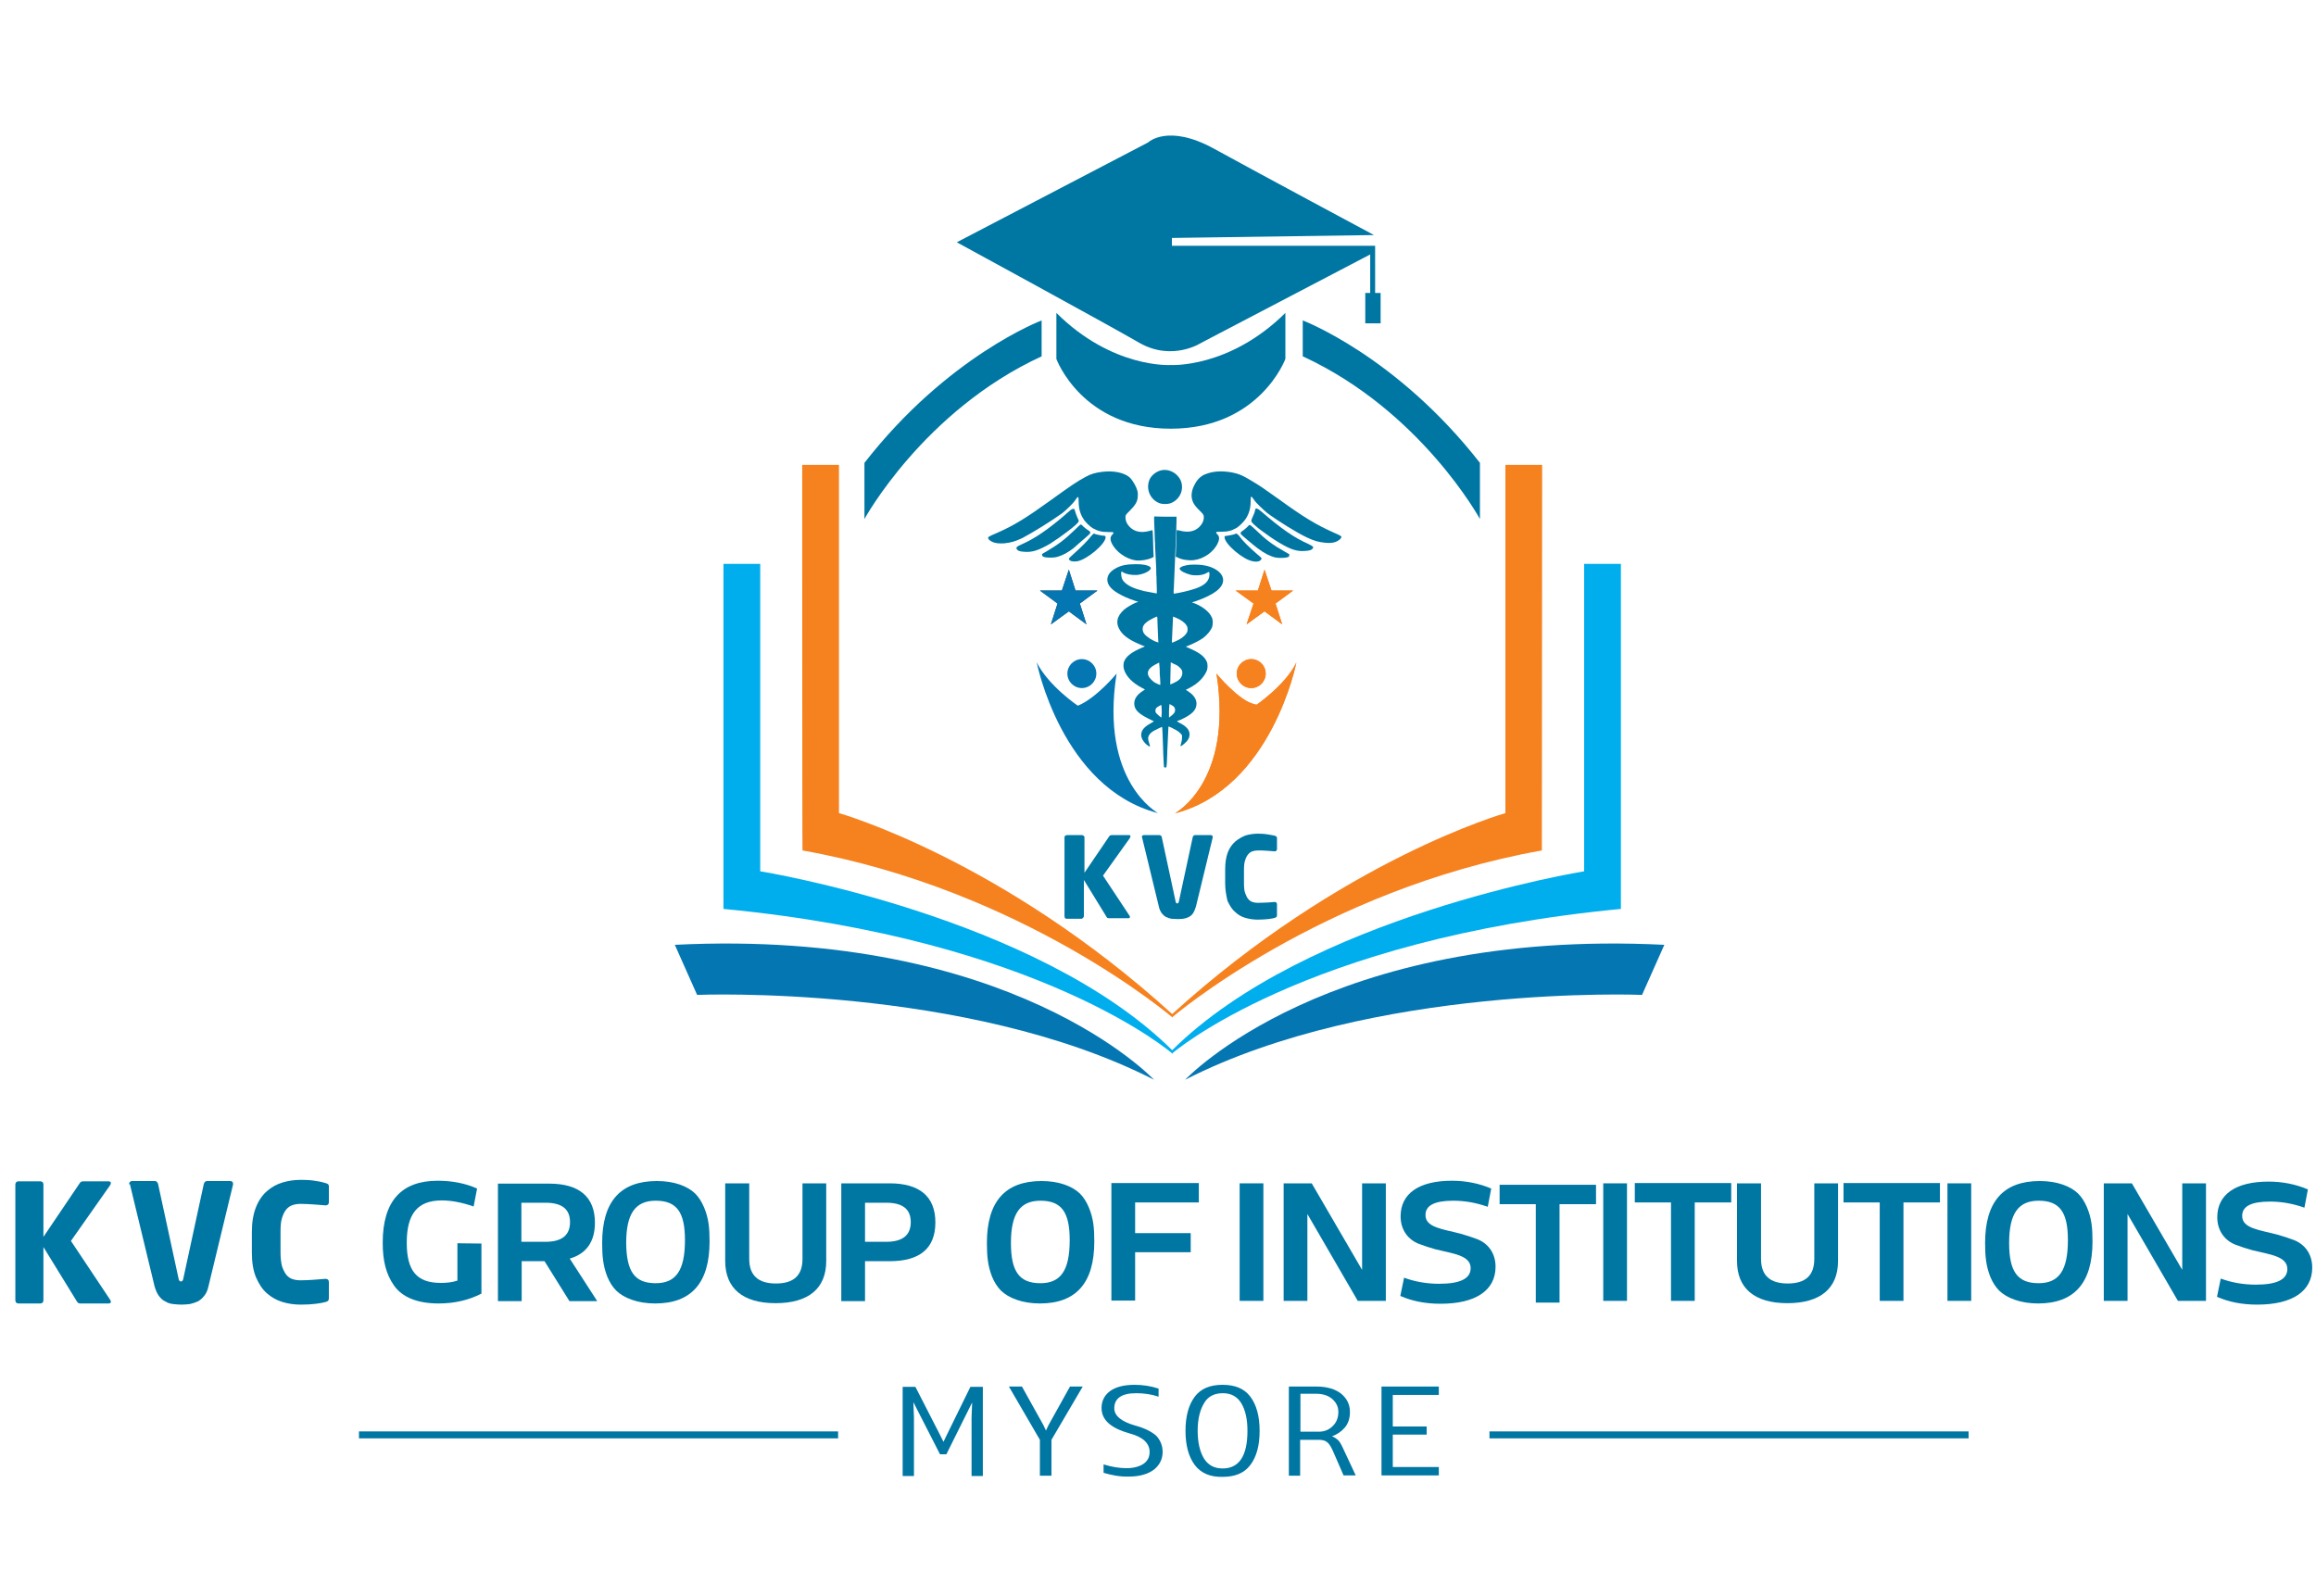
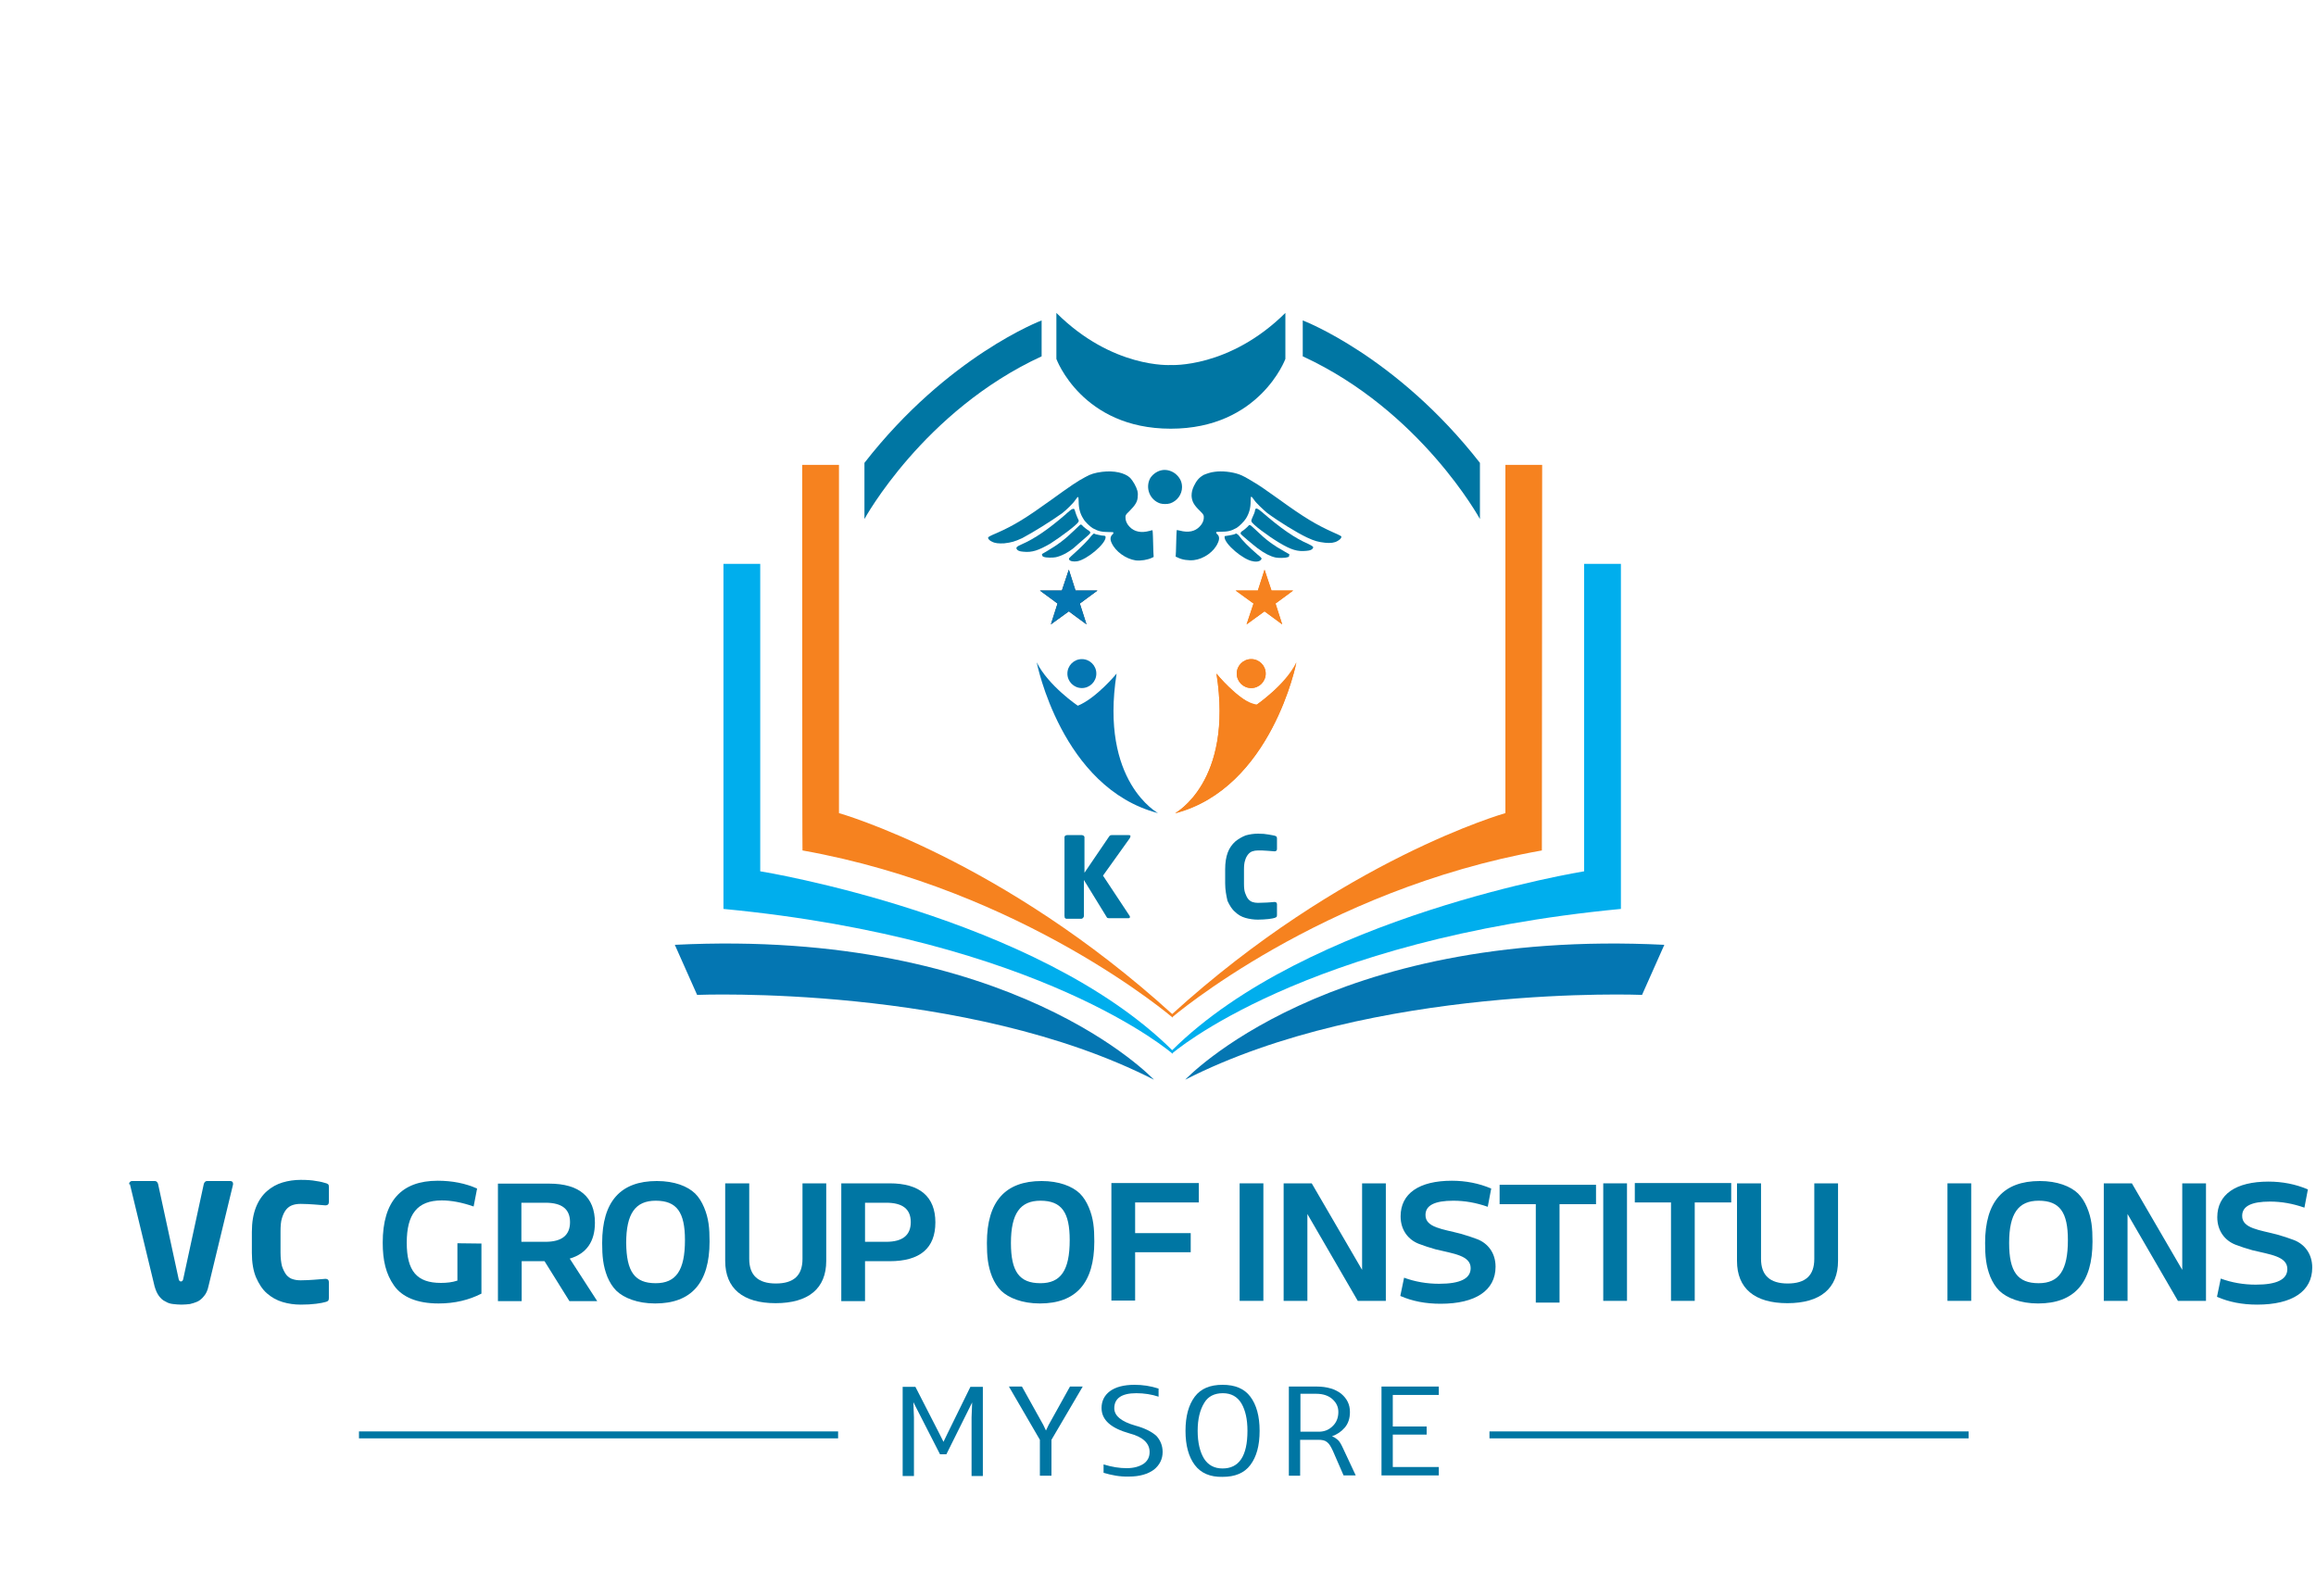
<svg xmlns="http://www.w3.org/2000/svg" version="1.1" id="Layer_1" x="0px" y="0px" viewBox="0 0 800 551.2" style="enable-background:new 0 0 800 551.2;" xml:space="preserve">
  <style type="text/css">
	.st0{fill:#0076A3;}
	.st1{fill:#314254;}
	.st2{fill:#F6821F;}
	.st3{fill:#0476B2;}
	.st4{fill:#00AEED;}
</style>
  <g>
    <g>
      <g>
        <g>
          <path class="st0" d="M400.7,173.9c1,0.3,2.5,0.3,3.5,0c2.4-0.8,4.1-3.1,4.1-5.6c0-1.7-0.6-3-1.8-4.2c-1.4-1.4-3.6-2.1-5.5-1.6      c-1.6,0.4-3.1,1.6-3.8,2.9C395.6,168.7,397.2,172.7,400.7,173.9z" />
        </g>
        <g>
          <path class="st0" d="M366.9,177.3c1.4-1.1,3.8-3.4,4.5-4.5c0.6-0.9,0.8-1.1,1-1.1c0.1,0.1,0.2,0.4,0.2,1.6      c0,2.3,0.5,4.2,1.6,5.9c0.6,1.1,2.3,2.7,3.3,3.3c1.8,1,3.1,1.3,5.4,1.3h0.3c1.3,0,1.4,0,1.4,0.3l0,0c0,0.1-0.1,0.4-0.4,0.6      c-0.7,0.7-0.8,1.7-0.2,2.9c1.3,2.9,4.9,5.5,8.3,6c1.8,0.2,4.1-0.2,5.6-0.9l0.6-0.3l-0.1-1.8c-0.1-4.3-0.2-7.3-0.3-7.4      s-0.5,0.1-1,0.2c-2.9,0.8-5.3,0.3-6.9-1.4c-0.8-0.8-1.3-1.8-1.4-2.7c-0.1-1.2-0.1-1.4,1.3-2.7c2.1-2.1,2.9-3.4,2.9-5.2      c0.1-0.7,0-1.3-0.1-1.8c-0.4-1.5-1.5-3.4-2.5-4.5c-1.9-1.8-5.6-2.6-9.7-2.1c-2.4,0.3-4.1,0.8-5.8,1.8c-2.7,1.4-5.3,3.2-11.8,7.9      c-8.6,6.2-12.8,8.8-18.7,11.4c-2.6,1.1-3.1,1.4-3.1,1.7c0,0.4,0.6,1,1.3,1.3c1.1,0.6,2.4,0.7,4.3,0.6c2.5-0.3,3.6-0.6,6.2-1.8      C356.7,184,363,180.1,366.9,177.3z" />
        </g>
        <g>
          <path class="st0" d="M460.5,183.9c-5.8-2.6-10-5.1-18.7-11.4c-5.3-3.8-6.8-4.8-9-6.1c-2.1-1.3-3.8-2.2-4.7-2.5      c-2.5-0.9-6-1.3-8.6-0.9c-1.2,0.1-2.9,0.7-3.8,1.1c-1.4,0.8-2.4,1.9-3.3,3.8c-0.6,1.3-0.8,2.2-0.8,3.4c0.1,1.9,0.8,3.2,2.9,5.2      c1.3,1.3,1.4,1.5,1.3,2.7c-0.1,0.9-0.6,1.9-1.4,2.7c-1.6,1.7-3.9,2.2-6.9,1.4c-0.5-0.1-1-0.2-1-0.2c-0.1,0.1-0.2,3.1-0.3,7.4      l-0.1,1.8l0.7,0.3c1.5,0.8,3.8,1.1,5.6,0.9c3.4-0.4,7-2.9,8.3-6c0.6-1.3,0.5-2.3-0.2-2.9c-0.2-0.2-0.4-0.4-0.4-0.6l0,0      c0-0.3,0.1-0.3,1.4-0.3h0.2c2.4,0,3.6-0.3,5.4-1.3c1-0.6,2.6-2.2,3.3-3.3c1.1-1.8,1.6-3.6,1.6-5.9c0-2,0.1-2.1,1.2-0.5      c0.7,1.1,3.1,3.3,4.5,4.5c3.9,2.9,10.2,6.8,13.8,8.5c2.6,1.2,3.7,1.5,6.2,1.8c1.9,0.2,3.3,0,4.3-0.6c0.7-0.4,1.3-0.9,1.3-1.3      C463.6,185.3,463,185,460.5,183.9z" />
        </g>
        <g>
          <path class="st0" d="M451.9,187.9c-4.8-2.1-9.4-5.3-16.1-11.1c-1.4-1.2-2-1.4-2.2-0.8c-0.1,0.2-0.1,0.4-0.1,0.4      c0,0.3-0.4,1.4-0.9,2.4c-0.4,0.9-0.4,0.9-0.3,1.4c0.4,1,5.6,4.9,9.6,7.3c4.2,2.5,6.3,3.1,9.3,2.8c1.4-0.1,2-0.4,2.3-0.9      C453.8,188.9,453.5,188.7,451.9,187.9z" />
        </g>
        <g>
          <path class="st0" d="M372.5,180.3c0.2-0.4,0.2-0.4-0.3-1.4c-0.4-0.9-0.6-1.5-1-2.8c-0.1-0.4-0.5-0.4-1.1-0.1      c-0.2,0.1-0.9,0.7-1.7,1.4l-0.1,0.1c-0.1,0.1-0.1,0.1-0.1,0.1c-6,5.2-10.8,8.5-15.4,10.5c-1.6,0.7-1.9,1-1.6,1.6      c0.3,0.5,0.9,0.8,2.3,0.9c3,0.3,5.1-0.4,9.3-2.8C366.8,185.2,372,181.3,372.5,180.3z" />
        </g>
        <g>
          <path class="st0" d="M376.5,184.3c0.3-0.4,0-0.8-0.9-1.3c-0.4-0.3-1.1-0.8-1.4-1.1c-0.6-0.7-0.8-0.8-1.1-0.6      c-0.1,0.1-1,0.9-1.9,1.8c-3.4,3.3-5.8,5.1-9.9,7.5l-1.4,0.8l0.1,0.4c0.1,0.4,0.1,0.4,0.6,0.6c0.8,0.3,3.1,0.3,4.1,0.1      c1.8-0.4,3.9-1.4,6.2-3.2C372.4,187.9,376.3,184.7,376.5,184.3z" />
        </g>
        <g>
          <path class="st0" d="M433.9,183.2c-1-0.9-1.9-1.8-2.1-1.8c-0.3-0.1-0.4,0-0.9,0.6c-0.4,0.4-1,0.9-1.4,1.2      c-0.9,0.5-1.1,0.9-0.9,1.3c0.2,0.3,4.1,3.6,5.8,4.9c2.4,1.8,4.4,2.8,6.2,3.2c0.9,0.2,3.3,0.2,4.1-0.1c0.5-0.1,0.6-0.2,0.6-0.6      l0.1-0.4l-1.4-0.8C439.7,188.3,437.3,186.5,433.9,183.2z" />
        </g>
        <g>
          <path class="st0" d="M380.5,185c-0.6-0.1-1.5-0.3-1.9-0.4c-0.4-0.1-0.7-0.3-0.7-0.3s-0.1,0.1-0.3,0.2c-0.1,0.1-0.4,0.4-0.6,0.6      c-1.2,1.6-3.5,3.9-6.3,6.4c-1.4,1.3-1.6,1.4-1.4,1.8c0.3,0.6,1.5,0.8,2.8,0.6c3.4-0.6,9.8-6,9.8-8.3c0-0.2-0.1-0.4-0.1-0.4      C381.7,185.1,381.1,185,380.5,185z" />
        </g>
        <g>
          <path class="st0" d="M434.3,191.5c-2.9-2.5-5.2-4.8-6.3-6.4c-0.3-0.4-0.9-0.8-1-0.8c0,0-0.3,0.1-0.7,0.3      c-0.4,0.1-1.2,0.3-1.9,0.4c-0.6,0.1-1.2,0.2-1.3,0.2s-0.1,0.2-0.1,0.4c0,2.3,6.4,7.8,9.8,8.3c1.3,0.3,2.5,0,2.8-0.6      C436,193,435.8,192.7,434.3,191.5z" />
        </g>
        <g>
-           <path class="st0" d="M415.3,195.2c-1.3-0.2-4.1-0.2-5.1,0s-1.9,0.4-2.4,0.8c-0.3,0.3-0.4,0.3-0.3,0.5c0.1,0.7,1.9,1.6,3.9,2.1      c0.9,0.2,2.6,0.2,3.6,0c0.9-0.2,1.2-0.3,1.9-0.7c0.3-0.2,0.6-0.3,0.7-0.3c0.3,0.1,0.2,1.7-0.1,2.3c-0.6,1.6-2.4,2.8-5.4,3.7      c-1.6,0.5-4.5,1.2-6.6,1.5c-0.1,0-0.1-0.1-0.1-0.5l0,0c0-0.1,0-0.1,0-0.2c0-0.2,0-0.8,0.1-1.7v-0.3c0.2-4.4,0.6-14.7,0.8-19.1      c0.1-1.4,0.1-4.8,0.1-4.8c0,0-2.1,0-3.9,0c-1.9,0-3.7-0.1-3.8-0.1c-0.1,0.1,0,3.4,0.1,4.8c0,0.8,0.1,1.9,0.1,3v0.1v0.1v0.1      c0.1,0.8,0.1,1.6,0.1,2.3c0.1,1.7,0.2,4.3,0.3,5.9c0.1,0.9,0.1,2.1,0.1,3.4v0.1c0.1,0.9,0.1,1.8,0.1,2.6      c0.1,1.9,0.1,3.6,0.1,3.8c0,0.3,0,0.4-0.1,0.4c-0.3,0-3-0.6-4.3-0.8c-3.3-0.8-5.3-1.7-6.6-2.9c-0.9-0.8-1.2-1.5-1.3-2.7      c-0.1-1.3,0-1.3,0.8-0.8c0.1,0,0.1,0.1,0.1,0.1h0.1c0.3,0.1,0.6,0.3,0.7,0.3c1.2,0.4,3.3,0.6,4.6,0.3c2.1-0.4,3.7-1.4,3.9-2.1      c0.1-0.3,0-0.3-0.3-0.6c-0.8-0.6-2.4-0.9-4.8-0.9c-3.3,0-5.3,0.4-7.3,1.6c-1.8,1.1-2.6,2.3-2.6,3.8c0,1.6,1.2,3.2,3.6,4.6      c1.7,1,3.4,1.8,6.1,2.7l1,0.3l-1.1,0.4c-1.3,0.6-3,1.6-3.8,2.3c-2.6,2.3-3.1,4.8-1.2,7.5c1.3,1.8,3.4,3.2,7.3,4.8l1.1,0.4      l-0.9,0.4c-3.6,1.5-5.6,3-6.3,4.8c-0.3,0.7-0.3,2.1,0,2.9c0.8,2.4,2.9,4.5,6.1,6.2l1.1,0.6l-0.6,0.4c-2.1,1.3-3.1,2.8-3.1,4.4      c0,2.3,1.5,3.7,6.4,6l0.4,0.2l-1,0.6c-2.4,1.3-3.4,2.5-3.4,4.1c0,1.1,0.6,2.1,1.6,3.1c0.8,0.7,1.3,1,1.4,0.8      c0.1-0.1-0.1-0.6-0.3-1.2c-0.4-1.3-0.4-1.8-0.1-2.4c0.3-0.6,0.7-1.1,1.7-1.7c0.9-0.5,2.8-1.4,2.9-1.4c0.1,0.1,0.2,2.4,0.4,8.6      c0,0.1,0,0.2,0,0.3v0.1c0.1,1.8,0.2,3.6,0.2,4.1l0.1,0.9h0.8l0.1-0.9c0.1-0.4,0.1-2.3,0.2-4.2v-0.1c0-0.1,0-0.1,0-0.2      c0.3-6,0.4-8.6,0.4-8.7c0.1-0.1,1.6,0.6,2.8,1.3c0.7,0.4,1,0.7,1.4,1.1l0.5,0.6v0.9c0,0.6-0.1,1.1-0.3,1.8      c-0.1,0.5-0.3,0.9-0.2,1c0.1,0.1,0.1,0.1,0.4-0.1c0.5-0.3,1.5-1.2,1.9-1.7c0.6-0.8,0.8-1.4,0.8-2.3c-0.1-1.5-1-2.6-3.3-3.8      c-0.3-0.1-0.5-0.3-0.7-0.4l0,0c-0.1-0.1-0.3-0.1-0.3-0.2c0-0.1,0.4-0.3,1.1-0.5c4-1.8,5.6-3.4,5.6-5.6c0-1.6-1-3.1-3.1-4.4      l-0.6-0.4l1.2-0.6c3.1-1.6,5.1-3.7,6.1-6.1c0.3-0.8,0.3-2.4-0.1-3.1c-0.8-1.8-2.6-3.1-6.1-4.6l-1.1-0.5l1-0.4c2-0.8,4-1.9,5-2.6      c1.4-1.1,2.6-2.5,3.1-3.8c0.3-0.9,0.3-2.6-0.1-3.3c-0.8-1.8-2.9-3.6-5.8-4.8l-1.1-0.4l1.3-0.4c6.3-2.2,9.5-4.6,9.5-7.3      C422.5,197.9,419.4,195.7,415.3,195.2z M394.7,217.3c0-1.1,0.6-1.9,2.1-2.9c0.8-0.5,2.6-1.4,2.9-1.4c0.1,0,0.1,1.8,0.2,4.1      c0.1,2.3,0.2,4.3,0.2,4.5c0.1,0.3,0.1,0.4-0.1,0.3c-0.6-0.1-1.7-0.6-2.8-1.3C395.5,219.5,394.7,218.6,394.7,217.3z M396.5,232.6      c0-1.2,0.8-2.1,2.9-3.2l1-0.5l0.1,1.3c0.1,0.5,0.1,1.4,0.1,2.5v0.1c0,0.4,0.1,0.8,0.1,1.2c0.1,1.1,0.1,2.1,0.1,2.4v0.1      c0,0.1,0,0.1,0,0.1c-0.1,0.1-1.6-0.6-2.1-0.9C397.4,234.7,396.5,233.6,396.5,232.6z M401.2,247.9c-0.2,0-1.4-1.1-1.7-1.4      s-0.4-0.6-0.4-1c0-0.7,0.3-1.1,1.3-1.6l0.7-0.4l0.1,0.4c0,0.2,0.1,1.1,0.1,2.1v0.1l0,0C401.2,247,401.2,247.9,401.2,247.9z       M404.2,247.6c-0.2,0.1-0.4,0.3-0.4,0.3s0-0.7,0-1.5c0-0.1,0-0.3,0-0.4V246l0,0v-0.1v-0.1v-0.1v-0.1c0-0.6,0.1-1.3,0.1-1.6      c0-0.7,0-0.8,0.3-0.7c0.1,0.1,0.4,0.3,0.7,0.4c0.8,0.5,1,0.9,1,1.6C405.9,246.1,405.5,246.6,404.2,247.6z M406.3,235.5      c-0.5,0.3-2,1-2.1,0.9c0,0,0.1-1.5,0.1-3.3s0.1-3.5,0.1-3.8v-0.5l0.6,0.3c0.2,0.1,0.5,0.3,0.8,0.4h0.1c0.2,0.1,0.4,0.3,0.6,0.3      c0.6,0.4,0.9,0.7,1.3,1.1c0.4,0.5,0.5,0.7,0.6,1.3C408.5,233.5,407.8,234.7,406.3,235.5z M410.1,218.3c-0.4,0.9-1.4,1.9-2.9,2.7      c-0.8,0.4-2.1,1-2.3,1c-0.1,0-0.1-0.1-0.1-0.3c0-0.1,0.1-2.1,0.2-4.5c0.1-2.3,0.2-4.2,0.2-4.2s0.5,0.2,1,0.4      c1.7,0.7,3.1,1.7,3.6,2.6C410.3,216.5,410.3,217.6,410.1,218.3z" />
-         </g>
+           </g>
      </g>
      <g>
        <polygon class="st1" points="369.2,196.8 371.5,204 379.1,204 373,208.5 375.3,215.7 369.2,211.2 363,215.7 365.3,208.5      359.2,204 366.8,204    " />
      </g>
      <g>
        <g>
          <polygon class="st2" points="436.8,196.8 439.2,204 446.7,204 440.6,208.5 442.9,215.7 436.8,211.2 430.6,215.7 433,208.5       426.8,204 434.5,204     " />
        </g>
        <g>
          <circle class="st2" cx="432.2" cy="232.7" r="5" />
        </g>
        <g>
          <path class="st2" d="M420.2,232.7c0,0,7.4,9.8,14,10.7c0,0,11.8-8.5,13.6-14.5c0,0-8.5,43.4-41.9,52.1      C405.9,280.9,426.1,270.2,420.2,232.7z" />
        </g>
      </g>
      <g>
        <g>
          <g>
            <polygon class="st3" points="369.2,196.8 366.8,204 359.2,204 365.3,208.5 363,215.7 369.2,211.2 375.3,215.7 373,208.5        379.1,204 371.5,204      " />
          </g>
        </g>
        <g>
          <g>
            <circle class="st3" cx="373.7" cy="232.7" r="5" />
          </g>
        </g>
        <g>
          <g>
            <path class="st3" d="M385.7,232.7c0,0-7,8.5-13.4,11.1c0,0-10.2-6.9-14.2-15c0,0,8.5,43.4,41.9,52.1       C400.1,280.9,379.8,270.2,385.7,232.7z" />
          </g>
        </g>
      </g>
      <g>
        <g>
          <g>
            <polygon class="st2" points="436.8,196.8 439.2,204 446.7,204 440.6,208.5 442.9,215.7 436.8,211.2 430.6,215.7 433,208.5        426.8,204 434.5,204      " />
          </g>
        </g>
        <g>
          <g>
            <circle class="st2" cx="432.2" cy="232.7" r="5" />
          </g>
        </g>
        <g>
          <g>
            <path class="st2" d="M420.2,232.7c0,0,7,8.5,13.4,11.1c0,0,10.2-6.9,14.2-15c0,0-8.5,43.4-41.9,52.1       C405.9,280.9,426.1,270.2,420.2,232.7z" />
          </g>
        </g>
      </g>
      <g>
-         <path class="st0" d="M330.5,83.7l66.1-34.5c0,0,6.8-6.6,22.8,2.2c16,8.8,55.2,29.8,55.2,29.8l-69.8,1v2.7H475v16.3h1.9v10.5h-5.3     v-10.5h1.7V87.9L415,118.4c0,0-10,6.6-21.5,0C382.1,111.8,330.5,83.7,330.5,83.7z" />
-       </g>
+         </g>
      <g>
        <path class="st0" d="M404.4,126.1c0,0-20.1,1.3-39.5-18V124c0,0,8.8,24.1,39.5,24.1S444,124,444,124v-15.9     C424.6,127.3,404.4,126.1,404.4,126.1z" />
      </g>
      <g>
        <g>
          <path class="st0" d="M367.7,316.4v-27.2c0-0.2,0.1-0.4,0.3-0.5c0.1-0.1,0.3-0.2,0.6-0.2h5.1c0.2,0,0.4,0.1,0.6,0.2      c0.1,0.1,0.3,0.3,0.3,0.5v12.3l8.5-12.5c0.2-0.3,0.4-0.5,0.9-0.5h5.9c0.4,0,0.6,0.1,0.6,0.4c0,0.1-0.1,0.3-0.2,0.6l-9.3,13      l9.2,13.9c0.1,0.1,0.1,0.3,0.1,0.4c0,0.3-0.2,0.4-0.5,0.4H383c-0.3,0-0.4-0.1-0.5-0.1c-0.1-0.1-0.3-0.3-0.3-0.4l-7.8-12.7v12.5      c0,0.2-0.1,0.4-0.3,0.6c-0.1,0.1-0.3,0.3-0.6,0.3h-5.1c-0.2,0-0.4-0.1-0.6-0.3C367.8,316.8,367.7,316.6,367.7,316.4z" />
        </g>
        <g>
-           <path class="st0" d="M394.4,289.1c0-0.2,0.1-0.3,0.2-0.4c0.1-0.1,0.3-0.2,0.5-0.2h5.4c0.2,0,0.4,0.1,0.5,0.2      c0.1,0.1,0.3,0.3,0.3,0.5l4.8,22.3c0.1,0.4,0.3,0.6,0.5,0.6c0.3,0,0.5-0.2,0.6-0.6l4.8-22.3c0.1-0.2,0.1-0.4,0.3-0.5      c0.1-0.1,0.3-0.2,0.5-0.2h5.4c0.4,0,0.7,0.2,0.7,0.6v0.1c0,0,0,0.1,0,0.1l-5.8,23.9c-0.3,0.9-0.6,1.7-1,2.3s-0.9,1-1.5,1.3      s-1.2,0.5-1.9,0.6c-0.6,0.1-1.3,0.1-2,0.1s-1.3-0.1-2-0.1c-0.7-0.1-1.3-0.3-1.9-0.6c-0.6-0.3-1.1-0.8-1.5-1.3      c-0.4-0.6-0.8-1.3-1-2.3l-5.8-23.9C394.5,289.2,394.5,289.2,394.4,289.1C394.4,289.2,394.4,289.1,394.4,289.1z" />
-         </g>
+           </g>
        <g>
          <path class="st0" d="M423.2,305.2v-4.9c0-2.3,0.3-4.2,0.9-5.8s1.5-2.8,2.6-3.8c1.1-0.9,2.3-1.6,3.6-2.1c1.4-0.4,2.8-0.6,4.3-0.6      c1.4,0,2.6,0.1,3.6,0.3c1,0.2,1.8,0.3,2.1,0.4c0.3,0.1,0.5,0.2,0.6,0.3c0.1,0.1,0.2,0.3,0.2,0.6v3.7c0,0.5-0.3,0.8-0.8,0.8h-0.1      c-0.8-0.1-1.6-0.1-2.6-0.2s-2-0.1-3.1-0.1c-0.7,0-1.3,0.1-1.9,0.3c-0.6,0.2-1.1,0.6-1.5,1.1c-0.4,0.5-0.8,1.2-1,2      c-0.3,0.8-0.4,1.9-0.4,3.2v4.9c0,1.3,0.1,2.4,0.4,3.2c0.3,0.8,0.6,1.5,1,2c0.4,0.5,0.9,0.9,1.5,1.1c0.6,0.2,1.2,0.3,1.9,0.3      c1.1,0,2.1-0.1,3.1-0.1c1-0.1,1.9-0.1,2.6-0.2h0.1c0.5,0,0.8,0.3,0.8,0.8v3.8c0,0.3-0.1,0.5-0.2,0.6c-0.1,0.1-0.4,0.2-0.6,0.3      c-0.4,0.1-1.1,0.3-2.2,0.4c-1,0.1-2.3,0.2-3.6,0.2c-1.4,0-2.9-0.2-4.3-0.6c-1.4-0.4-2.6-1.1-3.6-2.1c-1.1-0.9-1.9-2.3-2.6-3.8      C423.6,309.4,423.2,307.5,423.2,305.2z" />
        </g>
      </g>
      <g>
        <path class="st2" d="M277.1,160.6h12.7v120.3c0,0,56.3,15.9,115.2,69.5v1.1c0,0-51.5-44.1-127.8-57.7     C277.1,293.9,277.1,160.6,277.1,160.6z" />
      </g>
      <g>
        <path class="st4" d="M249.9,194.8h12.7V301c0,0,95.6,15.4,142.4,61.9v1.1c0,0-45.2-39.5-155.1-50V194.8L249.9,194.8z" />
      </g>
      <g>
        <path class="st4" d="M559.9,194.8h-12.7V301c0,0-95.6,15.4-142.4,61.9v1.1c0,0,45.2-39.5,155.1-50V194.8L559.9,194.8z" />
      </g>
      <g>
        <path class="st0" d="M298.6,159.9v19.4c0,0,20.4-37.4,61.2-56.2v-12.4C359.8,110.7,327.4,122.9,298.6,159.9z" />
      </g>
      <g>
        <path class="st0" d="M511.2,159.9v19.4c0,0-20.4-37.4-61.2-56.2v-12.4C450,110.7,482.3,122.9,511.2,159.9z" />
      </g>
      <g>
        <path class="st3" d="M233.1,326.4l7.7,17.3c0,0,93-3.8,157.8,29.3C398.6,373,349.7,320.6,233.1,326.4z" />
      </g>
      <g>
        <path class="st3" d="M574.9,326.4l-7.7,17.3c0,0-93-3.8-157.8,29.3C409.4,373,458.3,320.6,574.9,326.4z" />
      </g>
      <g>
        <path class="st2" d="M532.7,160.6h-12.7v120.3c0,0-56.3,15.9-115.2,69.5v1.1c0,0,51.5-44.1,127.8-57.7L532.7,160.6L532.7,160.6z" />
      </g>
    </g>
    <g>
      <g>
        <g>
          <g>
-             <path class="st0" d="M5.3,449.2v-40c0-0.3,0.1-0.5,0.3-0.8c0.2-0.2,0.5-0.3,0.8-0.3h7.5c0.3,0,0.6,0.1,0.8,0.3s0.3,0.5,0.3,0.8       v18.1l12.5-18.5c0.3-0.5,0.7-0.7,1.2-0.7h8.7c0.6,0,0.9,0.2,0.9,0.6c0,0.2-0.1,0.5-0.3,0.8l-13.5,19.2l13.6,20.4       c0.1,0.2,0.2,0.4,0.2,0.6c0,0.4-0.3,0.6-0.8,0.6h-9.8c-0.3,0-0.6-0.1-0.7-0.2c-0.2-0.1-0.3-0.3-0.5-0.6L15,430.8v18.4       c0,0.3-0.1,0.6-0.3,0.8s-0.5,0.3-0.8,0.3H6.4c-0.3,0-0.6-0.1-0.8-0.3C5.4,449.8,5.3,449.5,5.3,449.2z" />
-           </g>
+             </g>
          <g>
            <path class="st0" d="M44.6,409c0-0.3,0.1-0.5,0.3-0.7s0.4-0.3,0.7-0.3h7.9c0.3,0,0.5,0.1,0.7,0.3s0.3,0.4,0.4,0.7l7.1,32.8       c0.1,0.6,0.4,0.9,0.8,0.9c0.4,0,0.7-0.3,0.8-0.9l7.1-32.8c0.1-0.3,0.2-0.5,0.4-0.7c0.2-0.2,0.4-0.3,0.7-0.3h8       c0.6,0,1,0.3,1,0.9v0.1c0,0,0,0.1,0,0.2L72,444.4c-0.3,1.4-0.8,2.5-1.5,3.3c-0.6,0.8-1.4,1.5-2.2,1.9c-0.9,0.4-1.8,0.7-2.7,0.9       c-1,0.1-1.9,0.2-2.9,0.2s-2-0.1-2.9-0.2c-1-0.1-1.9-0.4-2.7-0.9c-0.9-0.4-1.6-1.1-2.2-1.9c-0.6-0.8-1.1-1.9-1.5-3.3l-8.5-35.2       c0-0.1,0-0.1,0-0.1C44.6,409.2,44.6,409.1,44.6,409z" />
          </g>
          <g>
            <path class="st0" d="M87,432.8v-7.2c0-3.4,0.5-6.2,1.4-8.5s2.2-4.2,3.8-5.6c1.6-1.4,3.4-2.4,5.4-3s4.1-0.9,6.3-0.9       c2,0,3.8,0.1,5.3,0.4c1.5,0.2,2.6,0.5,3.2,0.7c0.4,0.1,0.7,0.2,0.9,0.4c0.2,0.1,0.3,0.4,0.3,0.8v5.4c0,0.7-0.4,1.1-1.1,1.1       h-0.2c-1.1-0.1-2.4-0.2-3.8-0.3c-1.5-0.1-3-0.2-4.6-0.2c-1,0-1.9,0.1-2.8,0.4c-0.9,0.3-1.6,0.8-2.2,1.5s-1.1,1.7-1.5,3       c-0.4,1.2-0.5,2.8-0.5,4.7v7.2c0,1.9,0.2,3.5,0.5,4.7c0.4,1.2,0.9,2.2,1.5,3c0.6,0.7,1.4,1.3,2.2,1.5c0.9,0.3,1.8,0.4,2.8,0.4       c1.6,0,3.1-0.1,4.6-0.2c1.5-0.1,2.7-0.2,3.8-0.3h0.2c0.7,0,1.1,0.4,1.1,1.1v5.6c0,0.4-0.1,0.7-0.3,0.9       c-0.2,0.2-0.5,0.3-0.9,0.4c-0.6,0.2-1.7,0.4-3.2,0.6s-3.3,0.3-5.3,0.3c-2.2,0-4.3-0.3-6.3-0.9c-2-0.6-3.8-1.6-5.4-3       s-2.8-3.3-3.8-5.6C87.5,439,87,436.2,87,432.8z" />
          </g>
        </g>
        <g>
          <path class="st0" d="M166.3,429.6v17.3c-4.3,2.2-9.2,3.4-14.8,3.4c-7.4,0-12.6-2.2-15.4-6.2c-2.8-4-3.9-8.6-3.9-14.8      c0-14.3,6.4-21.4,19-21.4c5,0,9.6,0.9,13.6,2.7l-1.2,6.2c-4-1.4-7.7-2.1-11-2.1c-8.5,0-12.1,4.8-12.1,14.6s3.5,13.9,11.8,13.9      c2,0,3.9-0.2,5.7-0.8v-12.9L166.3,429.6L166.3,429.6z" />
          <path class="st0" d="M188.1,435.7h-7.9v13.8H172v-40.6h17.7c10.4,0,15.8,4.6,15.8,13.5c0,6.5-2.9,10.7-8.7,12.4l9.5,14.7h-9.6      L188.1,435.7z M180.1,429h8.3c5.7,0,8.5-2.3,8.5-6.8s-2.8-6.7-8.5-6.7h-8.3V429z" />
          <path class="st0" d="M240.1,412.3c1.3,1.3,2.3,2.9,3.1,4.8c1.6,3.8,1.9,7.2,1.9,11.8c0,14.3-6.3,21.4-18.8,21.4      c-6.1,0-10.8-1.9-13.4-4.4c-1.3-1.3-2.3-2.9-3.1-4.8c-1.5-3.8-1.8-7.2-1.8-11.7c0-14.3,6.3-21.4,18.9-21.4      C233,408,237.5,409.8,240.1,412.3z M226.5,443.3c7,0,10.1-4.4,10.1-14.9c0-9.6-2.8-13.6-10.1-13.6c-7,0-10.2,4.4-10.2,14.6      C216.4,439.3,219.2,443.3,226.5,443.3z" />
          <path class="st0" d="M258.8,408.8v26.1c0,5.7,3.1,8.5,9.2,8.5c6.2,0,9.2-2.8,9.2-8.5v-26.1h8.2v26.8c0,9.5-6.1,14.6-17.5,14.6      c-11.3,0-17.4-5.1-17.4-14.6v-26.8H258.8z" />
          <path class="st0" d="M290.6,408.8h16.7c10.4,0,15.8,4.6,15.8,13.5s-5.3,13.4-15.8,13.4h-8.5v13.8h-8.2V408.8z M298.8,429h7.3      c5.7,0,8.5-2.3,8.5-6.8s-2.8-6.7-8.5-6.7h-7.3V429z" />
          <path class="st0" d="M373,412.3c1.3,1.3,2.3,2.9,3.1,4.8c1.6,3.8,1.9,7.2,1.9,11.8c0,14.3-6.3,21.4-18.8,21.4      c-6.1,0-10.8-1.9-13.4-4.4c-1.3-1.3-2.3-2.9-3.1-4.8c-1.5-3.8-1.8-7.2-1.8-11.7c0-14.3,6.3-21.4,18.9-21.4      C365.8,408,370.4,409.8,373,412.3z M359.4,443.3c7,0,10.1-4.4,10.1-14.9c0-9.6-2.8-13.6-10.1-13.6c-7,0-10.2,4.4-10.2,14.6      C349.2,439.3,352.1,443.3,359.4,443.3z" />
          <path class="st0" d="M392.1,415.4V426h19.2v6.6h-19.2v16.7h-8.2v-40.6h30.2v6.7H392.1L392.1,415.4z" />
          <path class="st0" d="M436.4,449.4h-8.2v-40.6h8.2V449.4z" />
          <path class="st0" d="M478.7,408.8v40.6H469l-17.4-30v30h-8.2v-40.6h9.7l17.4,29.9v-29.9H478.7z" />
          <path class="st0" d="M513.9,416.9c-4-1.4-7.9-2.1-11.9-2.1c-6.4,0-9.6,1.6-9.6,4.9c-0.1,4.4,6.1,4.9,12.1,6.5      c2.1,0.6,4,1.2,5.8,1.9c3.6,1.4,6.3,4.7,6.3,9.5c0,8.2-6.9,12.8-19,12.8c-5.2,0-9.8-0.9-13.9-2.7l1.3-6.3      c3.8,1.4,7.9,2.1,12.1,2.1c7.3,0,10.9-1.8,10.9-5.4c0-4.4-6-5-12.1-6.5c-2.1-0.6-4-1.2-5.8-1.9c-3.6-1.4-6.3-4.7-6.3-9.5      c0-7.9,6.4-12.3,17.7-12.3c4.8,0,9.4,0.9,13.6,2.7L513.9,416.9z" />
          <path class="st0" d="M551.3,416h-12.6v34h-8.2v-34H518v-6.7h33.3V416z" />
          <path class="st0" d="M562,449.4h-8.2v-40.6h8.2V449.4z" />
          <path class="st0" d="M598,415.4h-12.6v34h-8.2v-34h-12.5v-6.7H598V415.4z" />
          <path class="st0" d="M608.3,408.8v26.1c0,5.7,3.1,8.5,9.2,8.5c6.2,0,9.2-2.8,9.2-8.5v-26.1h8.2v26.8c0,9.5-6.1,14.6-17.5,14.6      c-11.3,0-17.4-5.1-17.4-14.6v-26.8H608.3z" />
-           <path class="st0" d="M670.1,415.4h-12.6v34h-8.2v-34h-12.5v-6.7h33.3V415.4z" />
          <path class="st0" d="M680.9,449.4h-8.2v-40.6h8.2V449.4z" />
          <path class="st0" d="M717.8,412.3c1.3,1.3,2.3,2.9,3.1,4.8c1.6,3.8,1.9,7.2,1.9,11.8c0,14.3-6.3,21.4-18.8,21.4      c-6.1,0-10.8-1.9-13.4-4.4c-1.3-1.3-2.3-2.9-3.1-4.8c-1.5-3.8-1.8-7.2-1.8-11.7c0-14.3,6.3-21.4,18.9-21.4      C710.6,408,715.2,409.8,717.8,412.3z M704.2,443.3c7,0,10.1-4.4,10.1-14.9c0-9.6-2.8-13.6-10.1-13.6c-7,0-10.2,4.4-10.2,14.6      C694,439.3,696.9,443.3,704.2,443.3z" />
          <path class="st0" d="M762,408.8v40.6h-9.7l-17.4-30v30h-8.2v-40.6h9.7l17.4,29.9v-29.9H762z" />
          <path class="st0" d="M796,417.2c-4-1.4-7.9-2.1-11.9-2.1c-6.4,0-9.6,1.6-9.6,4.9c-0.1,4.4,6.1,4.9,12.1,6.5      c2.1,0.6,4,1.2,5.8,1.9c3.6,1.4,6.3,4.7,6.3,9.5c0,8.2-6.9,12.8-19,12.8c-5.2,0-9.8-0.9-13.9-2.7l1.3-6.3      c3.8,1.4,7.9,2.1,12.1,2.1c7.3,0,10.9-1.8,10.9-5.4c0-4.4-6-5-12.1-6.5c-2.1-0.6-4-1.2-5.8-1.9c-3.6-1.4-6.3-4.7-6.3-9.5      c0-7.9,6.4-12.3,17.7-12.3c4.8,0,9.4,0.9,13.6,2.7L796,417.2z" />
        </g>
      </g>
      <g>
        <g>
          <path class="st0" d="M324.7,502.4l-9.2-18l0.2,5.3v20.2h-3.9v-30.8h4.4l8.3,16.2l1.4,2.8l1.4-2.9l7.9-16.1h4.3v30.8h-3.9v-20.2      l0.2-5.2l-8.9,17.9L324.7,502.4z" />
          <path class="st0" d="M353,479l7.4,13.3l0.9,1.9l0.9-1.9l7.4-13.3h4.4l-10.8,18.4v12.4h-4v-12.4L348.5,479H353L353,479z" />
          <path class="st0" d="M381.2,508.8v-2.9c2.9,0.9,5.5,1.3,8,1.3s4.4-0.6,5.8-1.5c1.4-1,2.1-2.3,2.1-4.1c0-3-2.3-5.2-6.9-6.4      c-6.4-1.8-9.7-4.6-9.7-8.8c0-2.4,1-4.4,2.9-5.8c1.9-1.4,4.7-2.2,8.5-2.2c2.8,0,5.5,0.4,8.3,1.3v2.8c-2.4-0.8-5-1.2-7.7-1.2      c-5.1,0-7.6,1.8-7.6,5.2c0,2.6,2.4,4.6,7.3,6c3.3,0.9,5.6,2.1,7.2,3.5c1.4,1.5,2.2,3.4,2.2,5.6c0,2.4-1,4.5-3,6.1      c-2,1.5-4.9,2.4-8.6,2.4C386.8,510.2,383.9,509.6,381.2,508.8z" />
          <path class="st0" d="M412.7,506.1c-2.1-2.8-3.2-6.7-3.2-11.8c0-5.1,1.1-9,3.2-11.8s5.3-4.1,9.6-4.1s7.5,1.3,9.6,4.1      c2.1,2.8,3.2,6.7,3.2,11.8c0,5.2-1.1,9-3.2,11.8c-2.1,2.8-5.3,4.1-9.6,4.1C418,510.3,414.8,508.9,412.7,506.1z M413.7,494.3      c0,4.1,0.8,7.3,2.2,9.6c1.4,2.2,3.5,3.4,6.4,3.4c5.7,0,8.6-4.3,8.6-13c0-4-0.7-7.1-2.1-9.5c-1.4-2.3-3.5-3.5-6.4-3.5      c-2.9,0-5.1,1.1-6.4,3.3C414.5,487,413.7,490.2,413.7,494.3z" />
          <path class="st0" d="M468.3,509.7h-4.2l-3.7-8.5c-0.7-1.5-1.3-2.5-2-3c-0.7-0.6-1.7-0.8-3-0.8h-6.3v12.4h-3.9v-30.8h9.6      c3.6,0,6.5,0.9,8.5,2.5c2,1.7,3,3.7,3,6.3c0,2.2-0.6,4-1.8,5.4c-1.2,1.4-2.6,2.3-4.4,3c0.9,0.3,1.5,0.8,2.1,1.3      c0.6,0.6,1.1,1.5,1.7,2.8L468.3,509.7z M449.2,494.6h6.4c1.9,0,3.5-0.7,4.7-1.9c1.3-1.2,2-2.9,2-4.9c0-1.8-0.7-3.2-2-4.4      c-1.3-1.2-3.2-1.9-5.6-1.9h-5.5L449.2,494.6L449.2,494.6z" />
          <path class="st0" d="M477.2,479h19.8v2.9h-15.9v10.9h11.7v2.8h-11.7v11.2h15.9v2.9h-19.8V479z" />
        </g>
        <g>
          <rect x="124" y="494.5" class="st0" width="165.5" height="2.4" />
        </g>
        <g>
          <rect x="514.5" y="494.5" class="st0" width="165.5" height="2.4" />
        </g>
      </g>
    </g>
  </g>
</svg>